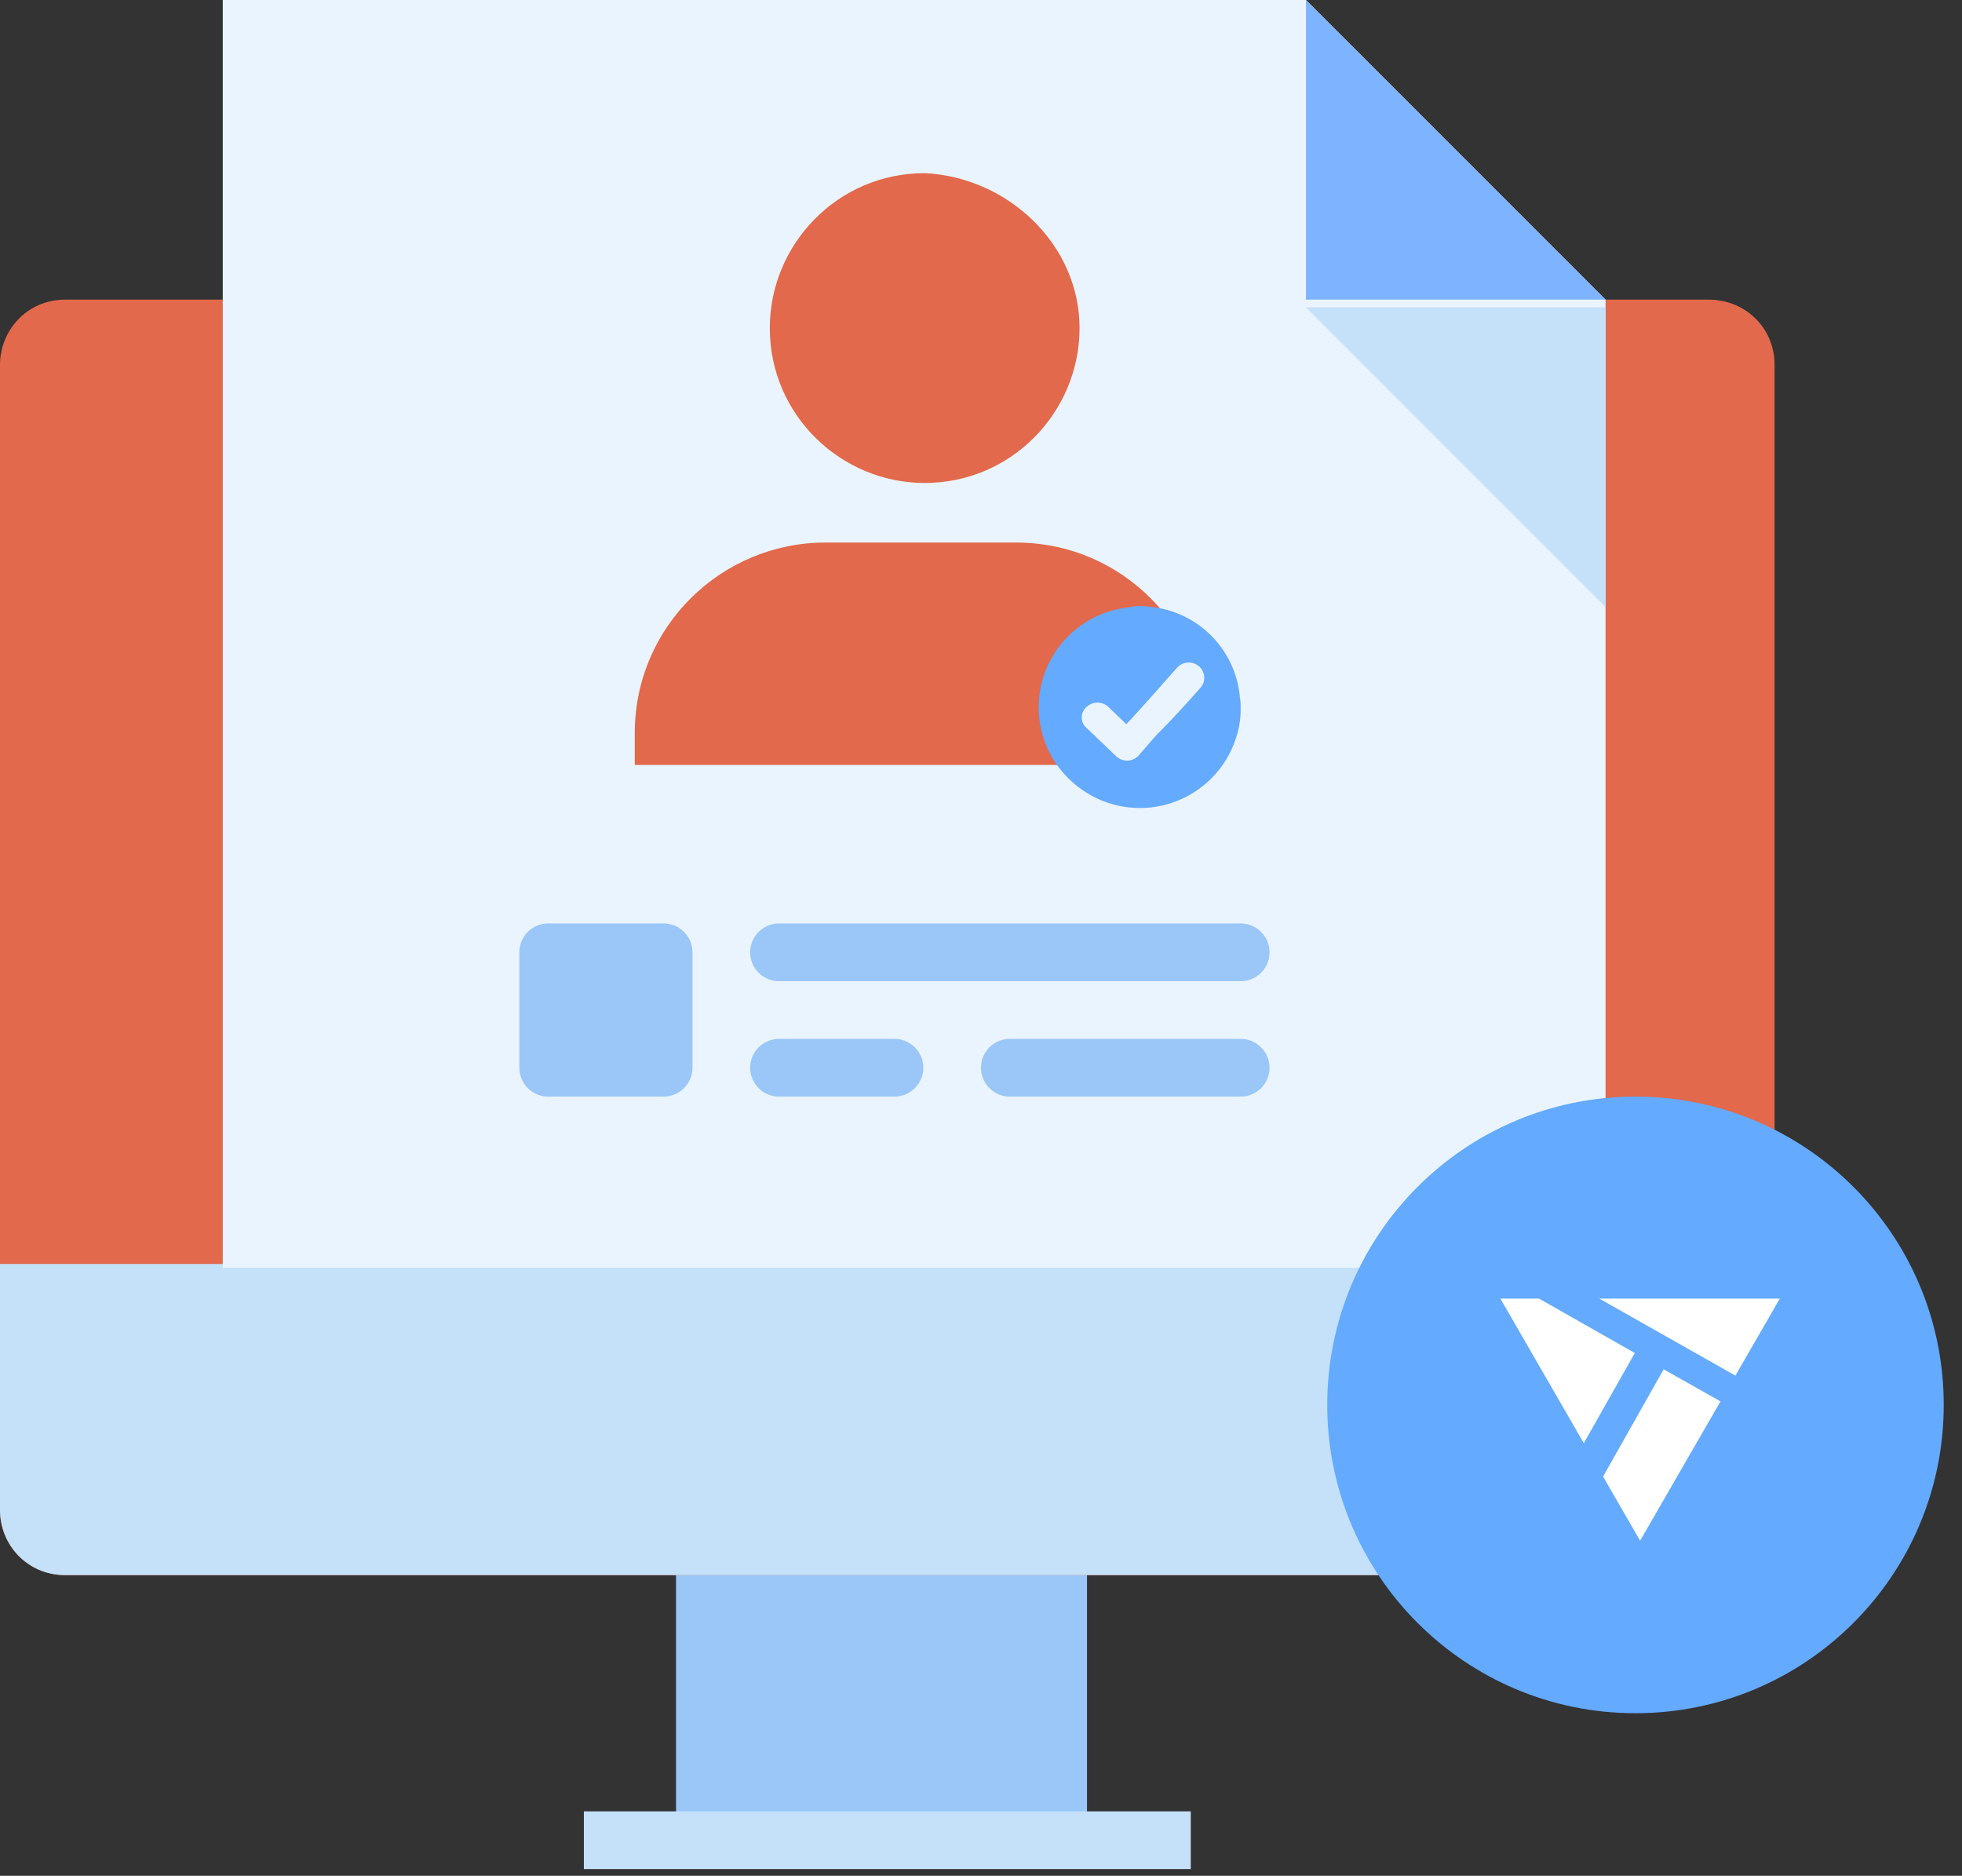
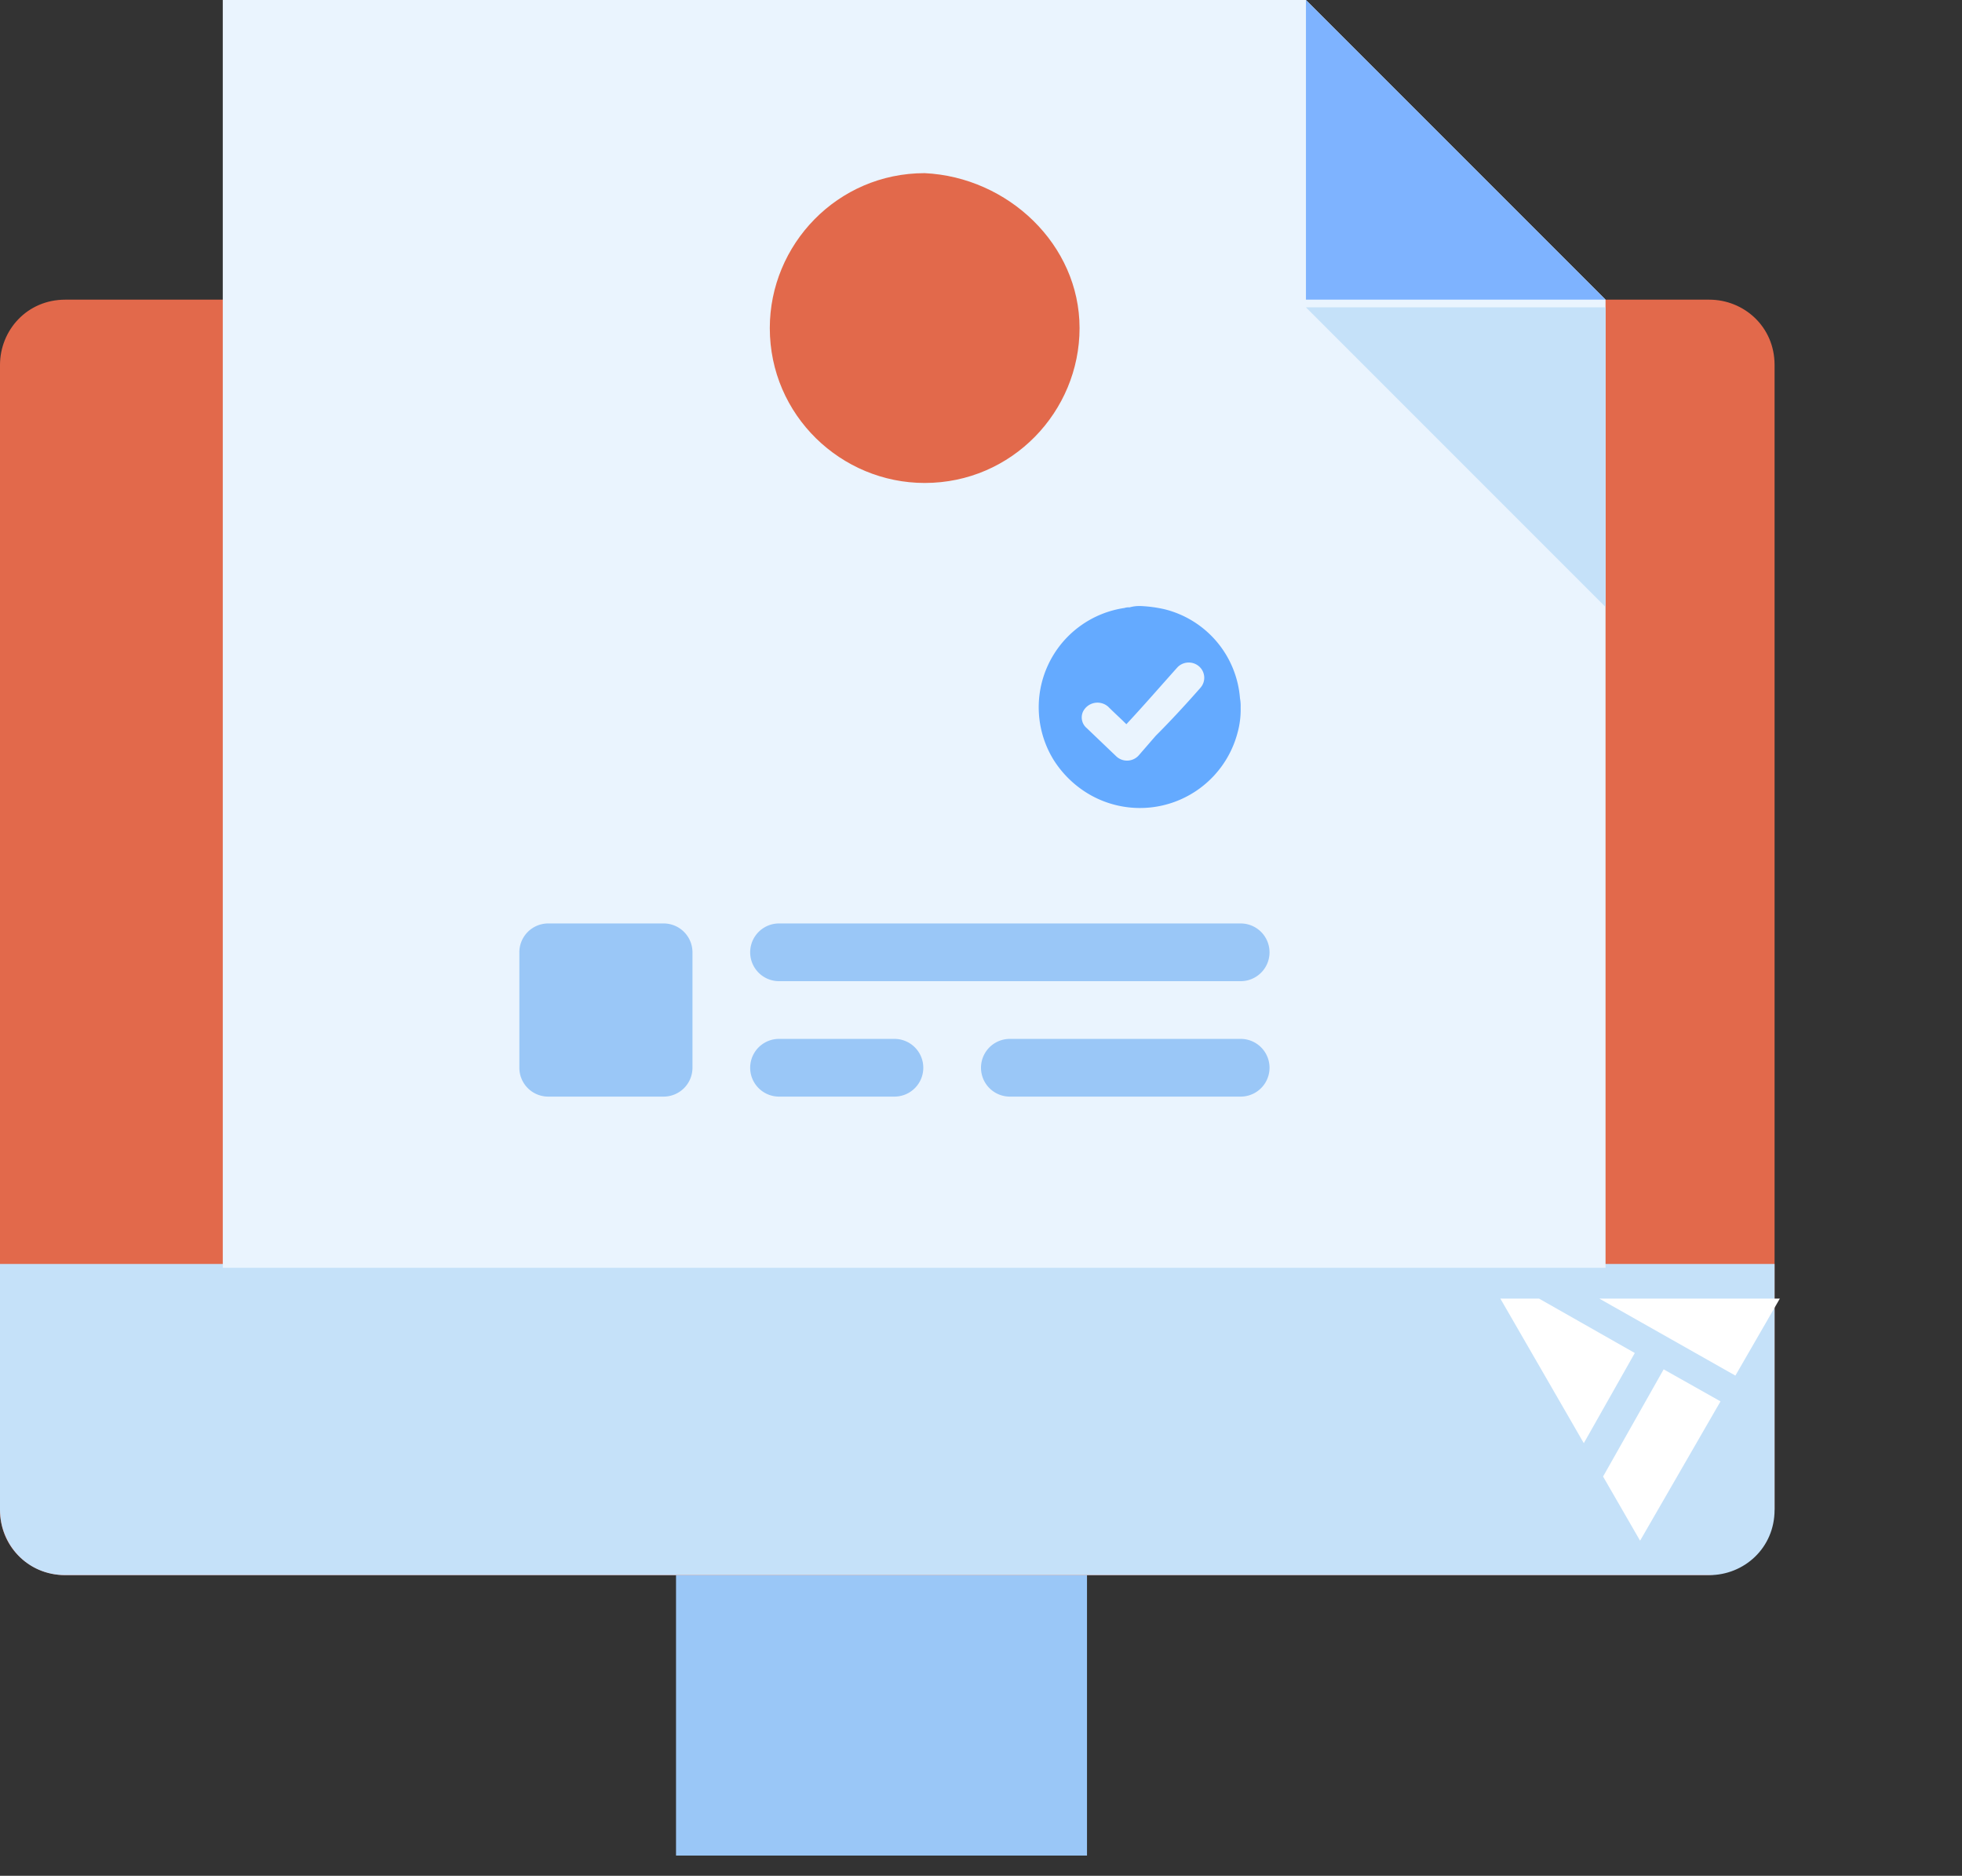
<svg xmlns="http://www.w3.org/2000/svg" width="68" height="65" fill="none">
  <rect width="100%" height="100%" fill="#333333" stroke="none" />
  <path d="M23.43 50.72V64.3h14.244V50.72H23.43Z" fill="#9AC7F7" />
  <path d="M61.371 52.319c0 1.198-.932 2.263-2.263 2.263H2.263C1.065 54.582 0 53.65 0 52.319V12.647c0-1.198.932-2.263 2.263-2.263h56.978c1.198 0 2.263.932 2.263 2.263v39.672h-.133Z" fill="#E2694B" />
  <path d="M0 43.799v8.52c0 1.198.932 2.263 2.263 2.263h56.978c1.198 0 2.263-.932 2.263-2.263v-8.52H0Z" fill="#C5E1F9" />
-   <path d="M20.236 63.768H41.27" stroke="#C5E1F9" stroke-width="2" />
  <path d="m45.262 0 10.384 10.384v33.548H7.721V0h37.541Z" fill="#EAF4FE" />
-   <path d="M41.82 26.509v-1.102c0-3.578-2.89-6.606-6.606-6.606h-6.607C25.028 18.8 22 21.69 22 25.408v1.1h19.82Z" fill="#E2694B" />
  <path d="M44 25a3.5 3.5 0 1 1-7 0 3.5 3.5 0 0 1 7 0Z" fill="#EAF4FE" />
  <path d="M37.416 11.368c0 2.89-2.34 5.368-5.368 5.368-2.89 0-5.368-2.34-5.368-5.368C26.68 8.478 29.02 6 32.048 6c2.89.138 5.368 2.478 5.368 5.368Z" fill="#E2694B" />
  <path d="M39.533 21c.28.013.56.05.833.113a3.456 3.456 0 0 1 2.61 3.084c.019.104.027.21.023.315.008.304-.03.607-.113.9a3.497 3.497 0 0 1-5.378 1.958 3.62 3.62 0 0 1-.99-1.036 3.478 3.478 0 0 1 2.453-5.266.495.495 0 0 1 .18-.022c.124-.035.253-.05.382-.045Zm2.07 2.836a.522.522 0 0 0-.07-.764.545.545 0 0 0-.717.044c-.585.653-1.17 1.328-1.778 1.98-.202-.202-.427-.404-.63-.607a.56.56 0 0 0-.877.18.483.483 0 0 0 .135.563l1.012.967a.544.544 0 0 0 .788-.022l.585-.675c.54-.54 1.057-1.103 1.553-1.666Z" fill="#64AAFF" />
  <path d="M23 32h-4a1 1 0 0 0-1 1v4a1 1 0 0 0 1 1h4a1 1 0 0 0 1-1v-4a1 1 0 0 0-1-1ZM43 34H27a1 1 0 0 1 0-2h16a1 1 0 0 1 0 2ZM31 38h-4a1 1 0 0 1 0-2h4a1 1 0 0 1 0 2ZM43 38h-8a1 1 0 0 1 0-2h8a1 1 0 0 1 0 2Z" fill="#9AC7F7" />
  <path d="M55.646 21.034V10.65H45.262" fill="#C5E1F9" />
  <path d="M45.262 0v10.384h10.384" fill="#7EB3FF" />
-   <path d="M56.683 59.367c5.9 0 10.684-4.783 10.684-10.684 0-5.9-4.783-10.683-10.684-10.683C50.783 38 46 42.783 46 48.683c0 5.9 4.783 10.684 10.683 10.684Z" fill="#64AAFF" />
  <path d="M56.66 46.885 53.341 45H52l2.422 4.194.47.816 1.768-3.125ZM60.146 47.668 61.686 45H55.43c1.89 1.072 3 1.7 4.716 2.668ZM57.66 47.451l-2.048 3.623-.053.09 1.284 2.225 2.421-4.194.366-.634-1.97-1.11Z" fill="#fff" />
</svg>